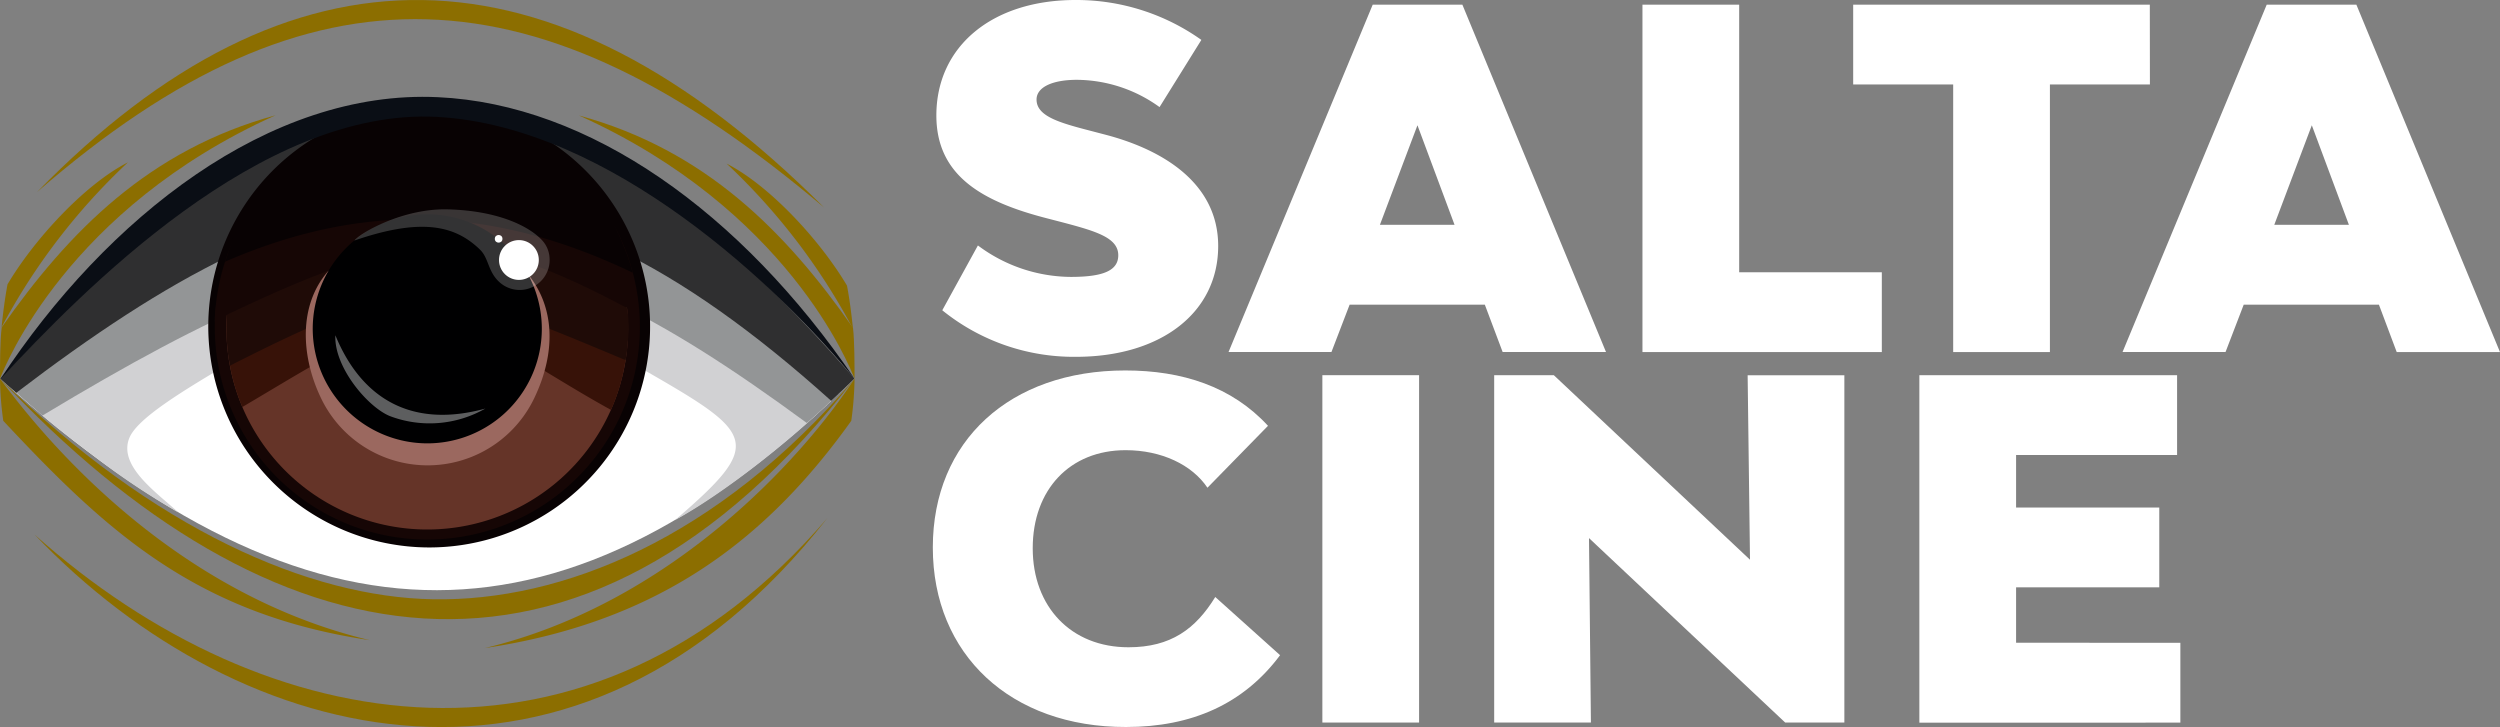
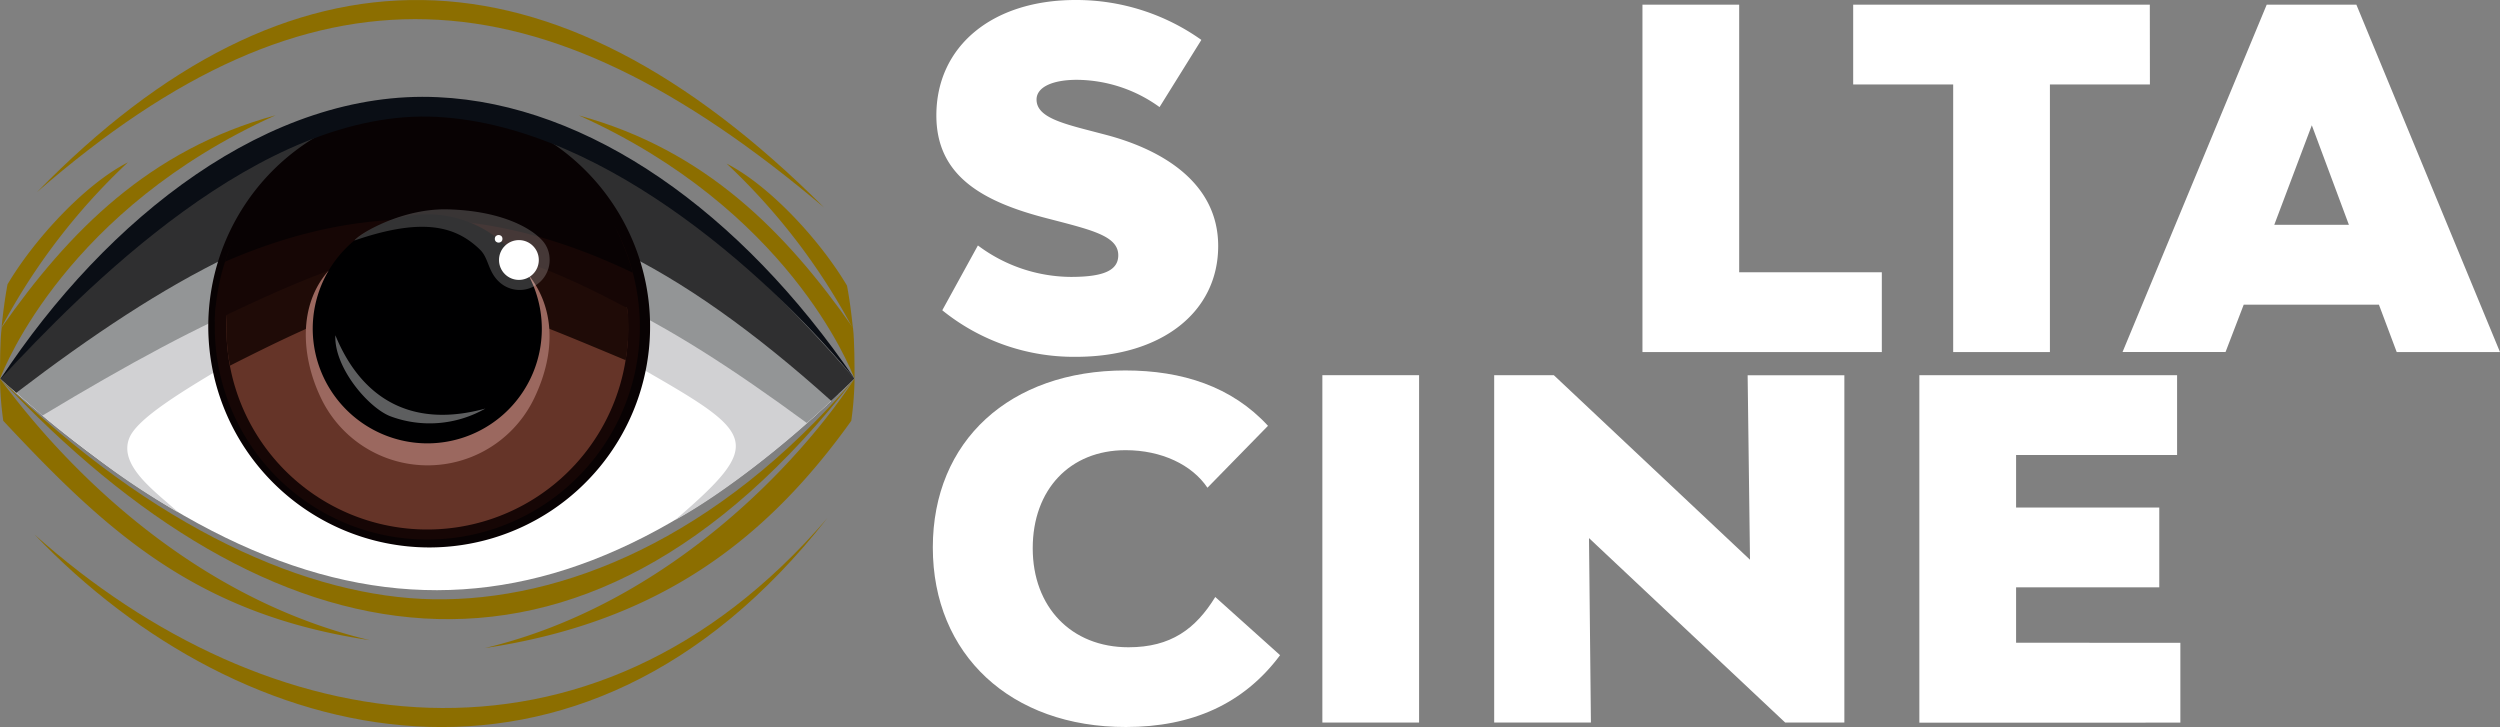
<svg xmlns="http://www.w3.org/2000/svg" viewBox="0 0 275 80">
  <rect x="0" y="0" width="275" height="80" fill="#808080" stroke="none" />
  <title>Recurso 12</title>
  <g id="Capa_2" data-name="Capa 2">
    <g id="Logo_Salta_Cine" data-name="Logo Salta Cine">
      <g>
        <path d="M103.65,34.13,107.57,27a17.21,17.21,0,0,0,10.22,3.46c3.51,0,5.22-.67,5.22-2.38,0-1.91-2.38-2.63-6.09-3.61L115.11,24C107.93,22.15,103,19.26,103,12.7,103,5.11,109.12,0,118.31,0a23.73,23.73,0,0,1,13.84,4.39l-4.6,7.39a15.67,15.67,0,0,0-9.09-3c-2.74,0-4.44.83-4.44,2.17,0,1.81,2.43,2.53,5.83,3.41l1.76.46c6.3,1.65,12.39,5.32,12.39,12.24,0,7.33-6.3,12.19-15.65,12.19A23,23,0,0,1,103.65,34.13Z" style="fill: #fff" />
-         <path d="M163.33,33.51H148.46l-2,5.21H135.14L151,.51h9.86l15.8,38.21H165.29ZM160,24.73l-4.08-10.95-4.13,10.95Z" style="fill: #fff" />
        <path d="M207,29.95v8.78H180.67V.51h10.64V29.95Z" style="fill: #fff" />
        <path d="M236.49,9.29h-11V38.73H214.85V9.29h-11V.51h32.63Z" style="fill: #fff" />
        <path d="M261.68,33.51H246.81l-2,5.21H233.48L249.34.51h9.86L275,38.73H263.64Zm-3.3-8.78-4.08-10.95-4.13,10.95Z" style="fill: #fff" />
        <path d="M102.61,60.22c0-11.72,8.47-19.47,21.17-19.47,6.25,0,11.72,1.76,15.7,6.09l-6.66,6.81c-1.7-2.53-5.06-4.13-9-4.13-6.14,0-10.22,4.34-10.22,10.79s4.23,10.89,10.53,10.89c4.65,0,7.38-2,9.55-5.53l7.13,6.4c-4,5.37-9.71,7.9-16.94,7.9C111.18,80,102.61,72,102.61,60.22Z" style="fill: #fff" />
        <path d="M145.46,41.27H156.1V79.48H145.46Z" style="fill: #fff" />
        <path d="M164.36,41.27h6.56L192.5,61.57l-.26-20.29h10.64V79.48h-6.51L174.79,59.19,175,79.48H164.36Z" style="fill: #fff" />
        <path d="M239.84,70.71v8.78H211.13V41.27h28.35v8.78H221.77v5.78h15.75v8.78H221.77v6.09Z" style="fill: #fff" />
      </g>
      <g>
        <path d="M94,41.64c-31.58,30.94-59.54,31.14-94,0C20.26,25.76,33.84,19.22,47,19.41,60.72,19.61,74,27.19,94,41.64Z" style="fill: #fff;fill-rule: evenodd" />
        <path d="M91,44.51c-4.39,4.21-11.61,9.93-16.72,12.68,9.8-8.42,8.83-9.45-3.22-16.37C54,31,48.17,26.35,25.68,39.7,20.09,43,15.12,46,14.23,48.17c-1.26,3.09,3,6,5.38,8.19a79.42,79.42,0,0,1-9.33-6.23C8.11,48.51,6,46.9,4.35,45.43c16.67-18,30.68-19.21,45.7-19C67.57,26.65,78.27,30,91,44.51Z" style="fill: #d1d1d3;fill-rule: evenodd" />
        <path d="M92.2,43.35c-.8.77-1.53,1.46-2.31,2.18l-1.14,1C55.85,22.36,42.57,22.89,4.67,45.71,4.08,45.19,2.09,43.5,1.58,43,18.25,25,33.77,22.32,48.79,22.52,66.31,22.75,79.5,28.8,92.2,43.35Z" style="fill: #939596;fill-rule: evenodd" />
        <path d="M94,41.65c-1.17,1.13-1.35,1.31-2.57,2.44-34.16-30.71-56-26.55-89.64-.88C1.18,42.69.51,42.11,0,41.65c16.67-18,32.17-30.24,47.19-30C64.72,11.84,81.28,27.1,94,41.65Z" style="fill: #2f2f30;fill-rule: evenodd" />
        <path d="M47.2,60.22a24.3,24.3,0,1,0-24.29-24.3A24.34,24.34,0,0,0,47.2,60.22Z" style="fill: #080203;fill-rule: evenodd" />
        <path d="M67.61,24.92a23.38,23.38,0,1,1-40.8-.73C40.67,17.82,52.58,17.33,67.61,24.92Z" style="fill: #160605;fill-rule: evenodd" />
        <path d="M66.1,25.06a22.09,22.09,0,1,1-37.42-1.25A45.3,45.3,0,0,1,47,20.51,51.8,51.8,0,0,1,66.1,25.06Z" style="fill: #653428;fill-rule: evenodd" />
-         <path d="M68.81,39.62c-.1.59-.22,1.26-.39,1.95a20.9,20.9,0,0,1-1.21,3.52c-8.57-4.71-13.73-9.16-20-9.17-6.46,0-11.26,3.38-20.55,8.85a20.79,20.79,0,0,1-1.36-4.54c-1-5.28,16-13.13,22-13S61.77,30.62,68.81,39.62Z" style="fill: #371208;fill-rule: evenodd" />
        <path d="M68.82,39.62c-21.16-8.84-23-9.8-43.54.61,0-.35-.12-.68-.16-1-.09-.67-.14-1.3-.18-1.93-.06-1,0-2,0-3.13C27.85,26.27,40.6,22.8,47,22.94c5.5.12,15.26,3.56,22,11a14.27,14.27,0,0,1,.07,3.56A18.28,18.28,0,0,1,68.82,39.62Z" style="fill: #1f0b07;fill-rule: evenodd" />
        <path d="M47.09,26c4.69,0,8.32,1.1,10.69,3.8,3.5,4,3.23,9.21,1.08,13.8a13,13,0,0,1-23.64,0c-2.05-4.37-2.46-10,.91-13.81C38.53,27.07,42.38,26,47.09,26Z" style="fill: #9b685f;fill-rule: evenodd" />
        <path d="M66.1,25.06c.08.14.49.15.57.29,1.73,3.09,3.14,4.14,3.18,7.9,0,.09.19,1.11.19,1.21-18.69-10.13-25.11-9.44-46.42.8.06-4.37,2.38-8,4.64-11.36,0-.07.37,0,.41-.09,5.84-2.36,12.17-4.09,18.3-3.89C54,20.14,60.68,22.63,66.1,25.06Z" style="fill: #160605;fill-rule: evenodd" />
        <path d="M69.6,30c-16.16-7.76-30.39-7.5-44.85-1.21,1-2.72,1.47-5.12,3.23-6.67,4.73-4.17,12.74-4.35,19.61-4.26a50,50,0,0,1,18.53,3.89C66.37,22.51,68.71,26.48,69.6,30Z" style="fill: #080203;fill-rule: evenodd" />
        <path d="M47,48.77a12.6,12.6,0,1,0-12.6-12.6A12.63,12.63,0,0,0,47,48.77Z" style="fill: #000001;fill-rule: evenodd" />
        <path d="M59.64,26.44a3.09,3.09,0,0,1,.8,1.79A3.3,3.3,0,0,1,54.9,31c-1.24-1.15-1.13-2.6-2.1-3.54-2.68-2.6-6.32-3.58-13.82-1,.58-.79,5.3-3.56,10.28-3.43C54.7,23.17,58.17,24.84,59.64,26.44Z" style="fill: #fff;fill-rule: evenodd;opacity: 0.2" />
        <circle cx="57.08" cy="28.6" r="2.19" style="fill: #fff" />
        <path d="M53.39,44.94c-7.88,2.17-13.54-.86-16.5-8.06-.16,3.5,3.56,7.9,6,8.89A12.33,12.33,0,0,0,53.39,44.94Z" style="fill: #babcbe;fill-rule: evenodd;opacity: 0.5" />
        <circle cx="54.85" cy="26.27" r="0.42" style="fill: #fff" />
        <path d="M94,41.66s0,0,0,0c-8.21-9.93-26.74-27.74-45.89-28.8C28.67,11.8,9,32.08.05,41.69l0,0c11.67-17.76,29.62-31.88,48.12-31C64.78,11.45,81.5,23.3,94,41.66Z" style="fill: #0a0e15;fill-rule: evenodd" />
        <path d="M94,41.66c0-1.46,0-4.15-.17-5.6C86.45,25.5,77.58,16.49,63.68,12.7,86.6,23,93.44,40.24,94,41.66Z" style="fill: #8c6e00;fill-rule: evenodd" />
        <path d="M90.65,22.83C60.45-7.32,31.88-7.32,4.07,21.13,34.4-5.25,59.26-3.74,90.65,22.83Z" style="fill: #8c6e00;fill-rule: evenodd" />
        <path d="M79.93,18c4.74,2.41,10.31,8.47,13.24,13.42.3,1.59.48,3.05.66,4.75A69.75,69.75,0,0,0,79.93,18Z" style="fill: #8c6e00;fill-rule: evenodd" />
        <path d="M94,41.66C78.85,59.37,61.74,66.16,47.66,65.92,34,65.69,17,58.26,0,41.65,29.31,72.94,63.68,80.7,94,41.66Z" style="fill: #8c6e00;fill-rule: evenodd" />
        <path d="M91,57c-27.28,34.79-64.43,25.65-87.2,1.8C29.35,81.65,64.9,87.36,91,57Z" style="fill: #8c6e00;fill-rule: evenodd" />
        <path d="M0,41.65a36.13,36.13,0,0,0,.36,4.64C11.66,58.37,21.51,67.57,40.68,70.42,20.35,65.59,6.4,50.36,0,41.65Z" style="fill: #8c6e00;fill-rule: evenodd" />
        <path d="M94,41.65a36.14,36.14,0,0,1-.36,4.64c-9.35,13.08-21.15,22.14-40.32,25C73.65,66.45,88.19,50.56,94,41.65Z" style="fill: #8c6e00;fill-rule: evenodd" />
        <path d="M0,41.65C0,40.19,0,37.48.19,36,7.56,25.47,16.41,16.47,30.31,12.68,7.39,23,.56,40.24,0,41.65Z" style="fill: #8c6e00;fill-rule: evenodd" />
        <path d="M14.07,17.86C9.33,20.27,3.76,26.33.83,31.27.53,32.86.35,34.32.17,36A69.75,69.75,0,0,1,14.07,17.86Z" style="fill: #8c6e00;fill-rule: evenodd" />
      </g>
    </g>
  </g>
</svg>